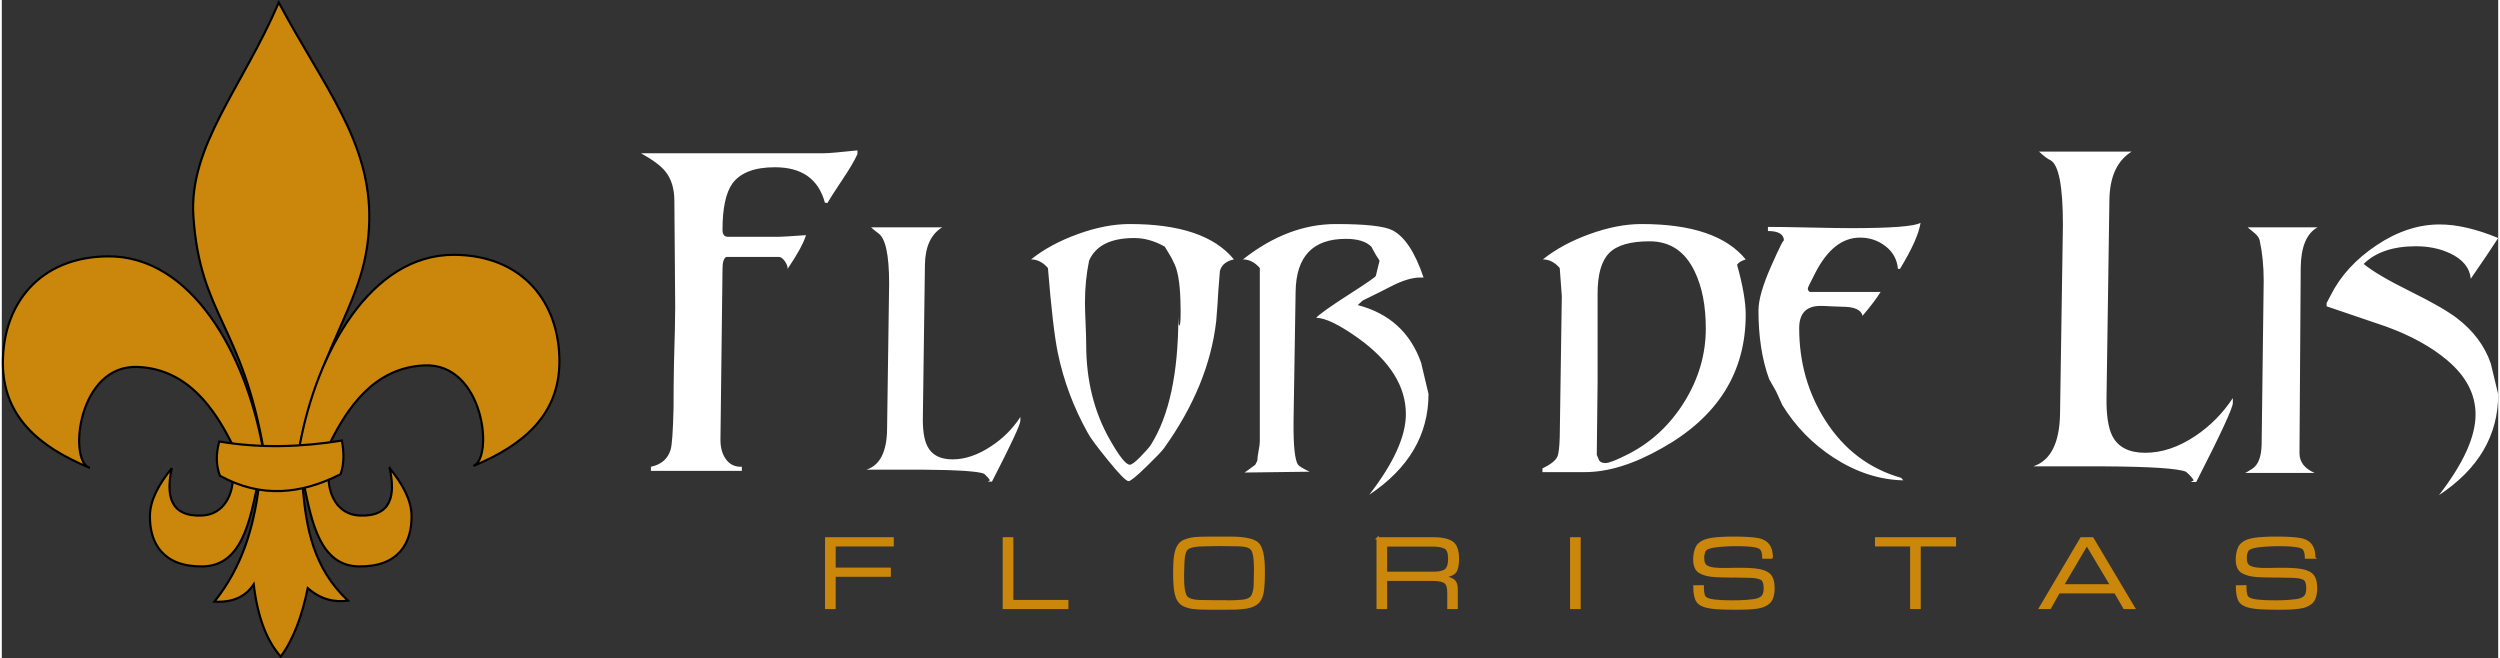
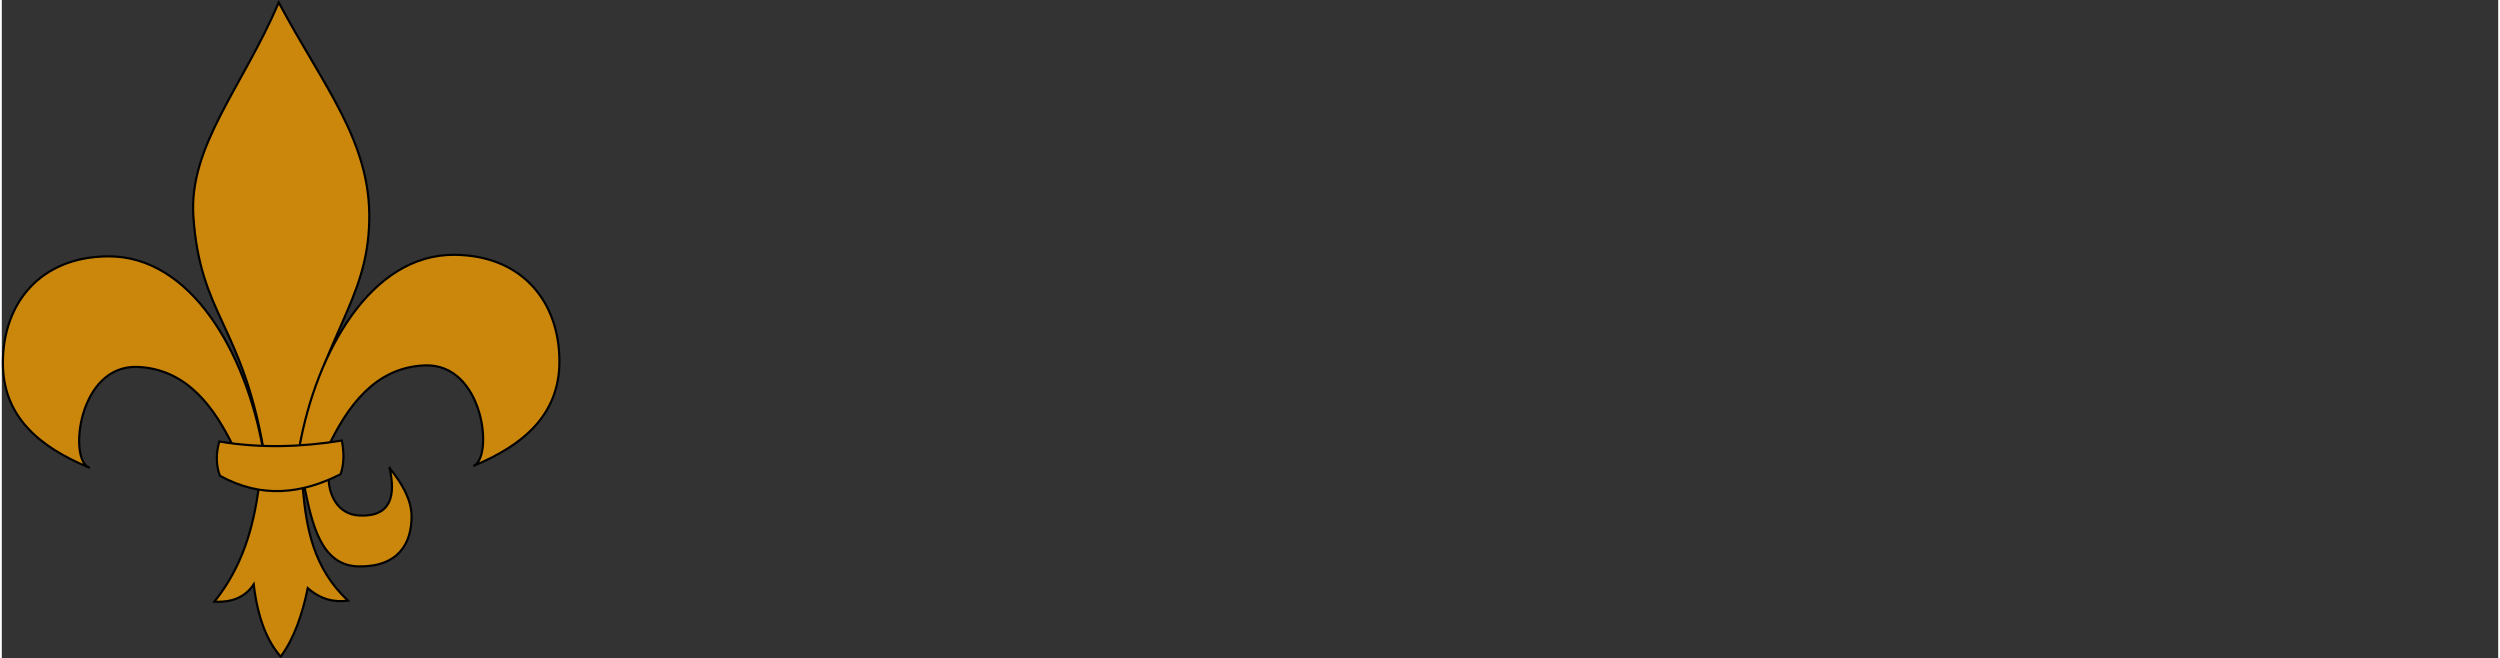
<svg xmlns="http://www.w3.org/2000/svg" xml:space="preserve" width="300px" height="79px" version="1.1" style="shape-rendering:geometricPrecision; text-rendering:geometricPrecision; image-rendering:optimizeQuality; fill-rule:evenodd; clip-rule:evenodd" viewBox="0 0 302050 79655">
  <rect x="0" y="0" width="302050" height="79655" fill="#333333" stroke="none" />
  <defs>
    <style type="text/css">
   
    .str0 {stroke:black;stroke-width:262.744}
    .str1 {stroke:#CA870C;stroke-width:262.744}
    .fil0 {fill:#CA870C}
    .fil2 {fill:#CA870C;fill-rule:nonzero}
    .fil1 {fill:white;fill-rule:nonzero}
   
  </style>
  </defs>
  <g id="Capa_x0020_1">
    <g id="_2565176953808">
      <path class="fil0 str0" d="M33510 303c-4420,10322 -10911,17368 -10328,25910 813,11908 5873,13082 8504,28272 1419,0 2838,0 4257,0 2941,-14180 8281,-17958 8515,-27724 230,-9612 -5511,-16251 -10948,-26458z" />
      <path class="fil0 str0" d="M10541 56563c-2484,-939 -1306,-12483 5930,-12165 6068,268 9339,5123 11556,9661 1120,376 2372,505 3557,187 -2067,-11474 -8646,-23313 -18762,-23228 -8255,68 -12707,5766 -12691,12924 15,6404 4316,10099 10410,12621z" />
-       <path class="fil0 str0" d="M20576 56639c-1559,1926 -2635,3839 -2655,5778 -33,3275 1557,6186 6381,6117 4676,-66 5682,-5387 6581,-9629 -1267,-583 -1657,-762 -2924,-1345 69,2164 -1027,4694 -3733,4818 -3945,182 -4369,-2564 -3650,-5739z" />
      <path class="fil0 str0" d="M31087 59071c1774,-13 3548,-25 5322,-38 444,4884 1260,9679 5474,13647 -1622,205 -3243,-105 -4866,-1521 -671,3274 -1685,6129 -3269,8287 -1610,-1826 -2774,-4586 -3269,-8743 -987,1493 -2548,2219 -4752,2091 3414,-4274 4687,-8943 5360,-13723z" />
      <path class="fil0 str0" d="M57058 56375c2484,-938 1307,-12483 -5930,-12164 -6068,267 -9338,5122 -11556,9661 -1119,376 -2371,505 -3557,187 2067,-11474 8646,-23313 18762,-23228 8255,68 12708,5766 12691,12924 -15,6403 -4315,10098 -10410,12620z" />
      <path class="fil0 str0" d="M46921 56639c1560,1926 2636,3839 2656,5778 33,3275 -1557,6186 -6381,6117 -4676,-66 -5682,-5387 -6581,-9629 1267,-583 1657,-762 2924,-1345 -69,2164 1027,4694 3733,4818 3945,182 4368,-2564 3649,-5739z" />
      <path class="fil0 str0" d="M26395 57567c5033,2778 9869,2203 14597,-190 462,-1356 401,-2712 152,-4067 -4970,779 -9759,954 -14831,112 -418,1455 -399,2920 82,4145z" />
-       <path class="fil1" d="M103529 18644c-365,797 -946,1792 -1751,2987 -995,1493 -1626,2472 -1891,2937l-299 -50c-772,-2854 -2779,-4281 -6048,-4281 -2464,0 -4173,656 -5144,1966 -797,1137 -1195,3004 -1195,5592 0,573 216,855 647,855l6206 0c332,0 1419,-66 3252,-199 -298,962 -1037,2323 -2231,4082 33,-241 -75,-540 -316,-905 -249,-356 -489,-539 -721,-539l-6389 0c-299,166 -448,647 -448,1452l-249 20683c0,905 200,1651 598,2249 464,705 1128,1037 1991,1003l0 498 -11001 0 0 -498c1261,-265 2057,-962 2389,-2090 166,-564 282,-2240 348,-5028 0,-1759 17,-3518 50,-5276 100,-3352 150,-5659 150,-6920 0,-1427 -34,-5708 -100,-12843 0,-1493 -365,-2688 -1095,-3584 -531,-664 -1510,-1394 -2937,-2191l22052 0c598,0 1975,-116 4132,-348l0 448zm19713 32257c0,465 -1146,2921 -3435,7368l-498 0 249 -150c-133,-232 -365,-497 -697,-796 -697,-299 -3202,-465 -7517,-498l-6720 0c1626,-531 2456,-2157 2489,-4878l249 -17622c0,-3518 -448,-5559 -1344,-6123 -266,-199 -548,-432 -846,-697l8611 0c-1360,830 -2057,2339 -2090,4530l-249 18368c-34,1626 149,2821 547,3585 531,1062 1544,1593 3037,1593 1526,0 3086,-531 4679,-1593 1427,-930 2605,-2108 3535,-3535l0 448zm25835 -19513c-929,199 -1493,663 -1692,1394 0,0 -67,829 -199,2488 -34,797 -117,1992 -249,3585 -598,5210 -2705,10337 -6322,15382 -266,365 -963,1095 -2091,2190 -1228,1195 -1958,1792 -2190,1792 -299,0 -1145,-863 -2539,-2589 -1294,-1593 -2091,-2671 -2389,-3235 -1726,-3087 -2938,-6322 -3634,-9707 -399,-1925 -797,-5343 -1195,-10255 -598,-697 -1278,-1045 -2041,-1045 1526,-1228 3410,-2249 5650,-3062 2240,-813 4339,-1219 6297,-1219 6073,0 10271,1427 12594,4281zm-6720 6869l0 0c0,697 33,1079 100,1145 165,0 215,-1029 149,-3086 -67,-2223 -349,-3767 -847,-4630 -132,-332 -481,-945 -1045,-1842 -1228,-696 -2456,-1045 -3684,-1045 -2854,0 -4679,913 -5475,2738 -332,1626 -498,3302 -498,5028 0,564 25,1418 75,2563 49,1145 74,2000 74,2564 0,4347 963,8197 2888,11549 1128,1991 1924,2987 2389,2987 232,0 664,-324 1294,-971 631,-647 1046,-1120 1245,-1419 2223,-3517 3335,-8711 3335,-15581zm30266 9409c0,4944 -2390,9010 -7168,12196 2953,-3817 4430,-7069 4430,-9757 0,-3352 -1908,-6405 -5725,-9160 -2323,-1659 -4032,-2489 -5127,-2489 332,-398 1659,-1344 3982,-2837 2124,-1361 3203,-2107 3236,-2240l448 -1842c-299,-432 -630,-996 -995,-1693 -631,-630 -1660,-945 -3087,-945 -3982,0 -6007,2124 -6073,6371l-249 15582c-33,3052 149,4845 548,5376 99,166 564,448 1393,846l-7865 100c299,-200 731,-515 1295,-946l249 -498c0,-266 49,-656 149,-1170 99,-514 149,-904 149,-1170l0 -20957c-597,-697 -1278,-1045 -2041,-1045 3618,-2854 7368,-4281 11250,-4281 3551,0 5825,249 6820,746 1494,764 2755,2672 3784,5725l-399 0c-962,0 -2124,348 -3484,1045 -764,398 -1925,979 -3485,1742l-597 548c3816,996 6372,3319 7666,6969l896 3784zm38380 -9608c0,7003 -3385,12395 -10155,16179 -3385,1924 -6488,2887 -9309,2887l-5127 0 0 -448c962,-465 1560,-930 1792,-1394 166,-365 266,-1178 299,-2439l249 -17025 -249 -3385c-598,-697 -1278,-1045 -2041,-1045 1526,-1228 3410,-2249 5650,-3062 2240,-813 4339,-1219 6297,-1219 6073,0 10271,1427 12594,4281 -531,166 -880,381 -1045,647 696,2489 1045,4497 1045,6023zm-4829 1692c0,-2754 -448,-5060 -1352,-6919 -1162,-2422 -2978,-3634 -5443,-3634 -2331,0 -3965,473 -4895,1419 -937,946 -1402,2580 -1402,4903l0 10653 -99 8861 298 697c166,199 415,299 747,299 432,0 1361,-366 2788,-1096 2787,-1427 5044,-3534 6770,-6322 1725,-2787 2588,-5741 2588,-8861zm25985 -12793c-199,1319 -1028,3178 -2489,5576l-249 0c-99,-1129 -597,-2041 -1493,-2738 -896,-697 -1925,-1046 -3086,-1046 -2158,0 -3966,1428 -5426,4282 -598,1161 -896,1775 -896,1841 0,233 83,382 248,448l8562 0c-497,797 -1227,1759 -2190,2887 -166,-729 -995,-1095 -2489,-1095 -299,0 -730,-16 -1294,-49 -564,-34 -996,-50 -1294,-50 -1726,0 -2589,896 -2589,2688 0,4148 1062,7882 3186,11200 2257,3518 5310,5824 9160,6919l249 299c-2888,-66 -5692,-979 -8413,-2738 -2556,-1659 -4630,-3783 -6223,-6371l-746 -1643c-200,-332 -482,-830 -847,-1493 -863,-2357 -1294,-5128 -1294,-8314 0,-1261 515,-3053 1543,-5376 1029,-2323 1543,-3335 1543,-3036 0,-797 -647,-1195 -1941,-1195l0 -498c1128,0 2821,25 5077,75 2257,49 3950,74 5078,74 4812,0 7583,-215 8313,-647zm37783 21804c0,597 -1477,3783 -4430,9557l-648 0 349 -199c-166,-299 -481,-647 -946,-1045 -996,-398 -4281,-614 -9856,-647l-8612 0c2091,-697 3169,-2805 3236,-6322l348 -22899c0,-4646 -498,-7251 -1493,-7815 -366,-166 -830,-514 -1394,-1046l11200 0c-1759,1096 -2655,3053 -2688,5874l-348 23845c-34,2124 199,3683 697,4679 697,1361 2024,2041 3982,2041 2024,0 4049,-680 6073,-2041 1792,-1195 3302,-2721 4530,-4580l0 598zm10255 -21256c-1328,730 -2008,2356 -2041,4878l-150 22451c0,1062 614,1858 1842,2389l-8413 0c100,-33 382,-199 847,-498 730,-464 1111,-1443 1145,-2936l249 -19813c0,-1759 -158,-3385 -482,-4878 -66,-299 -257,-581 -564,-847 -307,-265 -606,-514 -896,-746l8463 0zm21853 1294c-722,1129 -1834,2771 -3319,4928 -124,-1327 -971,-2356 -2522,-3086 -1220,-564 -2589,-846 -4107,-846 -2771,0 -4878,713 -6330,2140 1095,896 2970,2000 5625,3311 2655,1311 4546,2397 5675,3260 1991,1527 3352,3352 4082,5476l896 3734c0,4977 -2390,9043 -7168,12195 2953,-3816 4430,-7068 4430,-9756 0,-2456 -1145,-4647 -3435,-6571 -1925,-1626 -4397,-2987 -7417,-4082 -1593,-531 -3983,-1344 -7168,-2439l0 -399c33,-66 199,-381 497,-945 1187,-2357 3037,-4373 5551,-6049 2505,-1676 5053,-2514 7624,-2514 2083,0 4447,548 7086,1643z" />
-       <path class="fil2 str1" d="M100764 65990l0 2820 6676 0 0 847 -6676 0 0 3907 -1024 0 0 -8434 8054 0 0 860 -7030 0zm21496 6727l6663 0 0 847 -7688 0 0 -8434 1025 0 0 7587zm19598 -3306c0,-135 0,-274 0,-418 0,-143 5,-282 13,-415 0,-286 13,-573 38,-859 25,-287 67,-565 126,-833 169,-750 513,-1233 1031,-1452 519,-219 1115,-337 1789,-354 312,-9 624,-15 936,-19 312,-4 624,-6 935,-6 304,0 612,0 923,0 312,0 624,0 936,0 1754,0 2877,232 3370,695 493,462 740,1551 740,3269 0,379 -4,758 -13,1136 -8,379 -34,758 -76,1137 -84,808 -333,1377 -746,1703 -413,329 -1024,523 -1833,582 -346,34 -694,53 -1043,57 -350,4 -698,6 -1044,6l-1884 0c-295,0 -592,-4 -891,-13 -299,-8 -596,-29 -892,-63 -42,-8 -86,-12 -132,-12 -47,0 -91,-5 -133,-13 -320,-50 -628,-141 -923,-272 -295,-131 -535,-339 -721,-624 -143,-227 -248,-497 -316,-809 -68,-312 -114,-626 -139,-946 -25,-261 -40,-519 -44,-771 -5,-251 -7,-483 -7,-694l0 -12zm1062 -32l0 620c0,927 97,1610 291,2048 194,438 814,666 1859,683l2175 25 784 0c168,9 339,13 512,13 173,0 348,-4 525,-13 168,-8 339,-17 512,-25 173,-9 343,-21 512,-38 674,-68 1096,-295 1264,-683 169,-388 253,-877 253,-1467 0,-143 2,-286 7,-429 4,-144 6,-291 6,-443 8,-143 13,-287 13,-430 0,-143 0,-287 0,-430 0,-126 -2,-263 -7,-411 -4,-147 -10,-293 -19,-436 -17,-287 -48,-561 -95,-822 -46,-261 -124,-472 -233,-632 -59,-93 -137,-171 -235,-234 -96,-63 -195,-112 -296,-146 -9,-8 -19,-14 -32,-19 -13,-4 -27,-6 -44,-6 -135,-42 -279,-72 -430,-88 -152,-17 -304,-30 -455,-38 -85,-9 -173,-13 -266,-13 -93,0 -181,0 -265,0l-1986 -25 -1960 38c-910,16 -1523,141 -1839,373 -316,231 -487,824 -513,1776l-38 1252zm23544 -4249l6866 0c953,9 1667,171 2143,487 477,316 715,993 715,2030 0,741 -112,1258 -335,1549 -223,291 -710,491 -1461,600 489,59 886,184 1189,373 303,190 455,563 455,1119l0 2276 -1011 0 0 -1871c0,-641 -142,-1056 -424,-1245 -282,-190 -735,-285 -1359,-285l-5753 0 0 3401 -1025 0 0 -8434zm1025 4173l5652 0c716,9 1226,-97 1530,-316 303,-219 455,-687 455,-1403 0,-709 -173,-1149 -518,-1322 -346,-173 -844,-259 -1493,-259l-5626 0 0 3300zm22393 -4173l1024 0 0 8434 -1024 0 0 -8434zm24277 2340l-1024 0c0,-51 -2,-110 -7,-177 -4,-68 -10,-135 -19,-203 -16,-168 -61,-332 -133,-493 -71,-160 -191,-278 -360,-354 -169,-84 -398,-145 -689,-183 -291,-38 -592,-66 -904,-82 -211,-9 -415,-15 -613,-19 -198,-5 -382,-7 -550,-7l-354 0c-186,9 -411,17 -677,26 -265,8 -541,25 -828,50 -304,25 -598,59 -885,106 -287,46 -523,112 -708,194 -211,92 -352,233 -424,421 -71,187 -116,386 -133,596 0,24 0,49 0,74 0,25 0,51 0,76 0,548 156,902 468,1062 312,160 708,249 1189,266 76,8 151,14 227,19 76,4 157,6 241,6 75,0 151,0 227,0 76,0 152,0 228,0 168,0 335,0 499,0 165,0 331,-4 500,-13 160,0 324,0 493,0 168,0 333,0 493,0 143,0 289,0 436,0 148,0 298,4 449,13 143,8 289,17 436,25 148,9 293,21 437,38 775,85 1336,285 1681,601 346,316 519,874 519,1675 0,464 -72,877 -215,1240 -143,362 -447,644 -911,847 -252,118 -554,200 -904,246 -350,46 -706,78 -1068,95 -194,8 -386,15 -575,19 -190,4 -373,6 -550,6l-671 0c-210,0 -423,-2 -638,-6 -215,-4 -428,-11 -639,-19 -219,-9 -436,-19 -651,-32 -215,-12 -428,-31 -638,-57 -885,-117 -1461,-360 -1726,-727 -266,-366 -399,-984 -399,-1852l1024 -13 0 177c0,17 0,28 0,32 0,4 0,10 0,19 9,320 45,602 108,847 63,244 276,422 639,531 202,59 438,103 708,133 269,29 548,52 834,69 253,9 506,15 759,19 253,5 476,7 670,7 135,0 268,-2 398,-7 131,-4 264,-6 399,-6 269,-8 537,-23 803,-44 265,-21 529,-49 790,-82 480,-59 832,-192 1055,-399 224,-206 336,-554 336,-1043 0,-649 -163,-1043 -487,-1182 -325,-139 -782,-213 -1372,-221l-1935 -38c-76,8 -151,12 -227,12 -76,0 -152,-4 -228,-12 -303,0 -607,-4 -910,-13 -304,-8 -603,-21 -898,-38 -733,-42 -1330,-194 -1789,-455 -460,-261 -689,-776 -689,-1543 0,-514 86,-975 259,-1384 173,-409 516,-711 1030,-904 236,-84 515,-152 835,-203 320,-50 653,-84 999,-101 303,-25 600,-40 891,-44 291,-4 550,-6 778,-6 202,0 409,2 620,6 210,4 421,10 632,19 202,8 409,19 619,31 211,13 417,32 620,57 742,76 1277,300 1606,671 329,371 493,919 493,1643l0 -12zm17891 -1480l0 7574 -1024 0 0 -7574 -4248 0 0 -860 9546 0 0 860 -4274 0zm23658 5678l-6815 0 -1075 1896 -1201 0 4982 -8434 1365 0 5020 8434 -1176 0 -1100 -1896zm-480 -848l-2947 -4943 -2908 4943 5855 0zm24580 -3350l-1024 0c0,-51 -2,-110 -6,-177 -5,-68 -11,-135 -19,-203 -17,-168 -62,-332 -133,-493 -72,-160 -192,-278 -361,-354 -168,-84 -398,-145 -689,-183 -291,-38 -592,-66 -904,-82 -210,-9 -415,-15 -613,-19 -198,-5 -381,-7 -550,-7l-354 0c-186,9 -411,17 -677,26 -265,8 -541,25 -828,50 -303,25 -598,59 -885,106 -287,46 -522,112 -708,194 -211,92 -352,233 -424,421 -71,187 -116,386 -132,596 0,24 0,49 0,74 0,25 0,51 0,76 0,548 156,902 468,1062 312,160 708,249 1188,266 76,8 152,14 228,19 75,4 156,6 240,6 76,0 152,0 228,0 75,0 151,0 227,0 169,0 335,0 500,0 164,0 330,-4 499,-13 160,0 325,0 493,0 169,0 333,0 494,0 143,0 288,0 436,0 147,0 297,4 449,13 143,8 288,17 436,25 147,9 293,21 436,38 775,85 1336,285 1682,601 345,316 518,874 518,1675 0,464 -72,877 -215,1240 -143,362 -446,644 -910,847 -253,118 -554,200 -904,246 -350,46 -706,78 -1069,95 -194,8 -385,15 -575,19 -190,4 -373,6 -550,6l-670 0c-211,0 -424,-2 -639,-6 -215,-4 -428,-11 -638,-19 -219,-9 -437,-19 -651,-32 -216,-12 -428,-31 -639,-57 -885,-117 -1461,-360 -1726,-727 -266,-366 -398,-984 -398,-1852l1024 -13 0 177c0,17 0,28 0,32 0,4 0,10 0,19 8,320 44,602 107,847 63,244 276,422 639,531 202,59 438,103 708,133 270,29 548,52 835,69 252,9 505,15 758,19 253,5 476,7 670,7 135,0 268,-2 399,-7 130,-4 263,-6 398,-6 270,-8 537,-23 803,-44 265,-21 529,-49 790,-82 481,-59 833,-192 1056,-399 223,-206 335,-554 335,-1043 0,-649 -162,-1043 -487,-1182 -324,-139 -782,-213 -1372,-221l-1934 -38c-76,8 -152,12 -228,12 -76,0 -152,-4 -228,-12 -303,0 -606,-4 -910,-13 -304,-8 -603,-21 -898,-38 -733,-42 -1330,-194 -1789,-455 -459,-261 -689,-776 -689,-1543 0,-514 86,-975 259,-1384 173,-409 517,-711 1031,-904 236,-84 514,-152 834,-203 321,-50 654,-84 999,-101 304,-25 601,-40 891,-44 291,-4 551,-6 778,-6 202,0 409,2 620,6 211,4 421,10 632,19 202,8 409,19 620,31 210,13 417,32 619,57 742,76 1277,300 1606,671 329,371 493,919 493,1643l0 -12z" />
    </g>
  </g>
</svg>